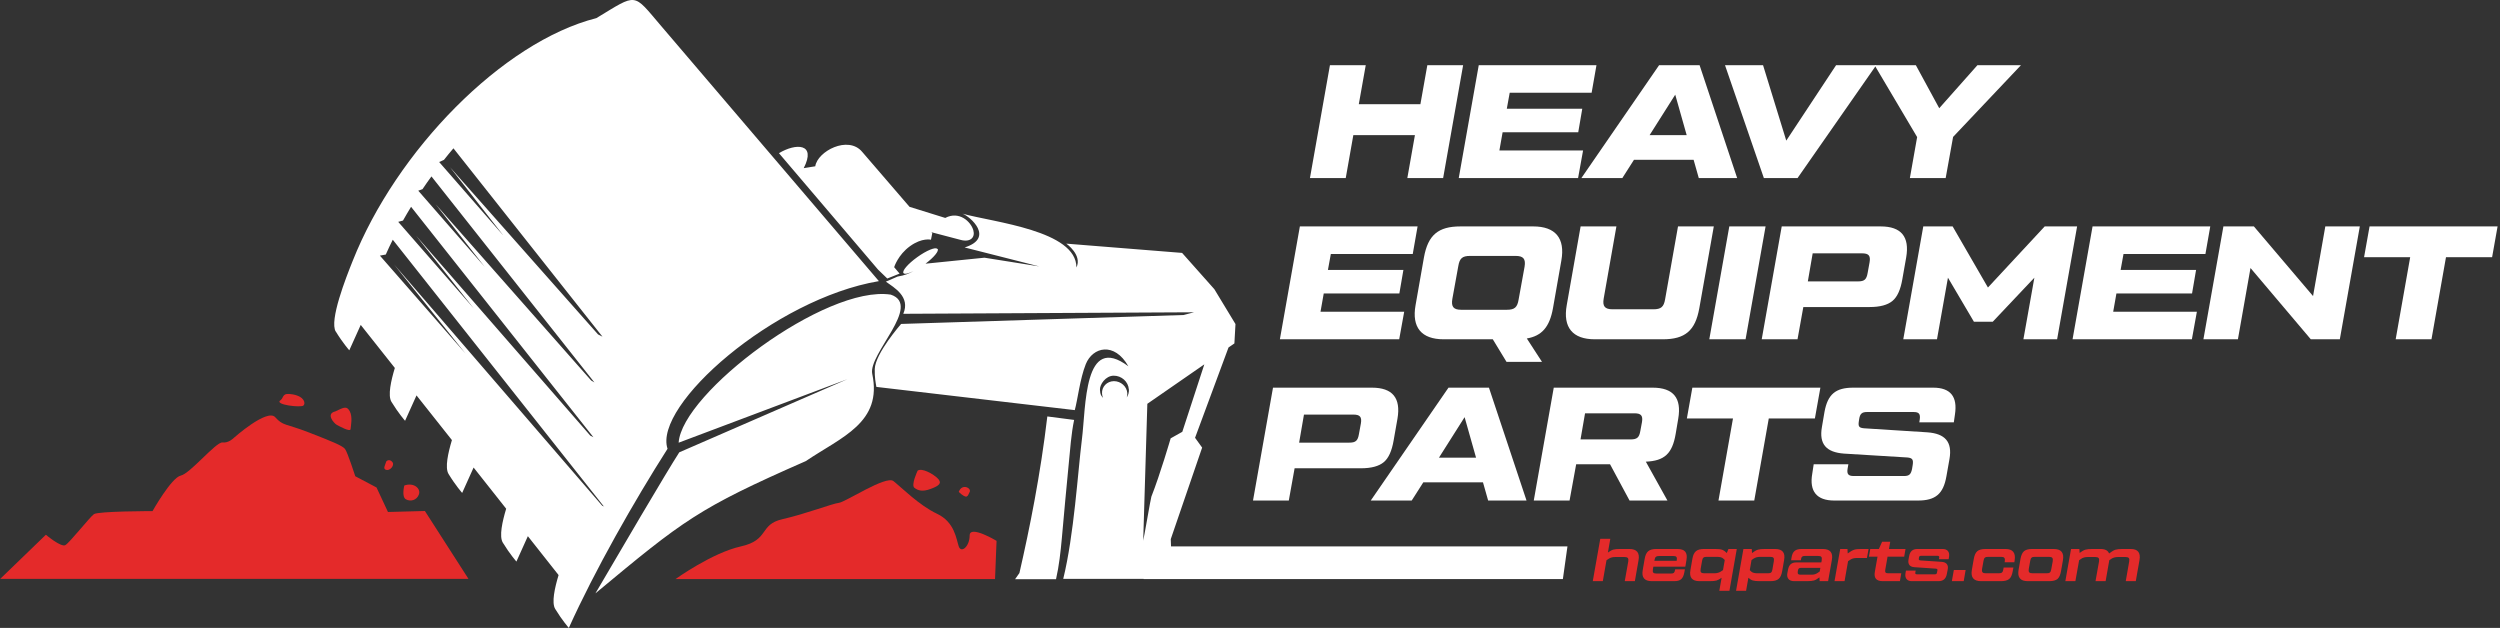
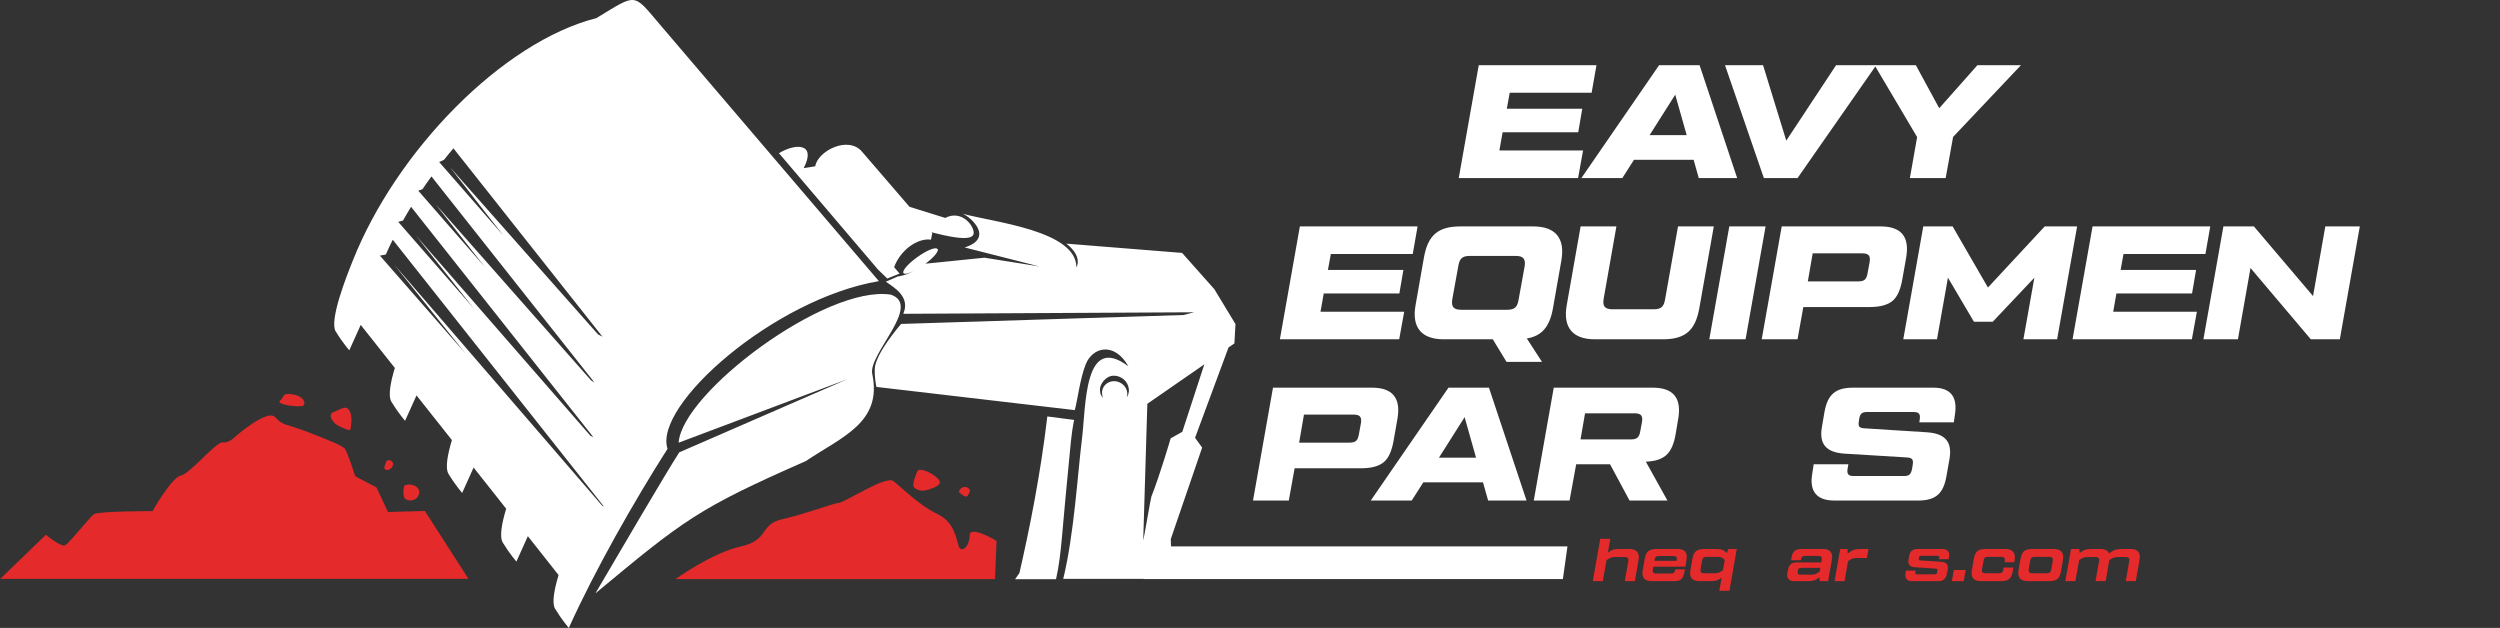
<svg xmlns="http://www.w3.org/2000/svg" fill="none" height="100%" overflow="visible" preserveAspectRatio="none" style="display: block;" viewBox="0 0 215 54" width="100%">
  <rect x="0" y="0" width="215" height="54" fill="#333333" stroke="none" />
  <g id="Logo">
-     <path clip-rule="evenodd" d="M66.993 13.177L75.51 23.183L76.306 23.952L77.365 23.53L76.897 22.977C76.897 22.977 77.224 21.918 78.264 21.169C79.305 20.419 80.063 20.616 80.063 20.616L80.176 20.054L80.101 19.97L82.631 20.635C83.455 20.85 83.877 20.419 83.708 19.81C83.502 19.061 82.49 18.114 81.291 18.742L78.218 17.786L74.151 13.064C72.942 11.612 70.3 13.017 70.113 14.301L69.12 14.46C70.225 12.305 68.445 12.296 66.983 13.177H66.993ZM80.635 21.403C80.775 21.581 80.316 22.134 79.595 22.677L84.664 22.162L89.377 22.912L82.959 21.281C85.554 20.466 83.436 18.611 82.771 18.377C85.498 19.126 92.581 19.829 92.572 23.005C93.097 21.928 91.701 20.953 91.701 20.953L101.66 21.75L104.434 24.87L106.251 27.868L106.158 29.536L105.652 29.883L102.775 37.65L103.384 38.493L100.686 46.364L100.723 47.413L99.552 48.256C99.412 48.791 99.234 49.297 99.028 49.784H91.438C92.366 45.998 92.694 40.592 93.04 37.819C93.406 34.98 93.181 28.599 97.041 31.503C95.832 29.367 93.968 29.845 93.378 31.316C92.872 32.581 92.675 34.399 92.431 35.27L75.369 33.274C75.304 32.89 75.21 32.459 75.229 31.738C75.266 30.398 77.496 27.859 77.496 27.859L101.792 27.09L102.682 26.856L77.683 26.987C78.311 25.516 76.906 24.739 76.184 24.223L77.196 23.783C77.787 23.689 78.199 23.521 78.555 23.314C78.124 23.53 77.796 23.605 77.702 23.492C77.552 23.305 78.086 22.687 78.883 22.115C79.689 21.534 80.457 21.225 80.597 21.403H80.635ZM58.42 38.896C57.38 40.498 53.116 47.76 51.205 51.03C58.794 44.724 60.012 43.731 69.298 39.655C72.38 37.575 75.903 36.348 75.013 32.159C74.648 30.445 79.333 26.247 76.606 25.338C71.003 24.486 58.635 33.799 58.363 38.072L72.877 32.609L58.429 38.896H58.42ZM90.82 49.802C91.082 48.65 91.213 47.441 91.316 46.317C91.504 44.199 91.701 42.044 91.907 39.936C92.028 38.709 92.122 37.313 92.375 36.113L90.07 35.814C89.48 40.817 88.552 45.436 87.671 49.278C87.55 49.456 87.428 49.634 87.297 49.812H90.81L90.82 49.802ZM98.306 46.532C98.362 46.401 98.953 42.888 99.018 42.71C99.768 40.817 100.677 37.697 100.677 37.697L101.679 37.135L103.572 31.335L98.671 34.727L98.315 46.523L98.306 46.532ZM97.079 33.49C97.041 32.825 96.451 32.3 95.767 32.309C95.083 32.319 94.568 33.068 94.596 33.527C94.624 33.986 94.708 34.024 94.867 34.221C94.811 34.108 94.783 33.977 94.774 33.846C94.736 33.265 95.195 32.787 95.795 32.778C96.395 32.778 96.91 33.237 96.948 33.809C96.948 33.94 96.938 34.071 96.901 34.183C97.032 33.986 97.097 33.743 97.088 33.49H97.079ZM28.877 28.524C28.296 27.578 29.758 23.867 30.329 22.443C34.087 12.961 43.213 3.61 51.289 1.558C54.859 -0.597 54.391 -0.653 56.874 2.252L75.585 24.177C66.552 25.704 56.171 34.858 57.408 38.596C54.541 43.094 51.149 49.053 48.919 54C48.919 54 48.347 53.353 47.748 52.37C47.42 51.836 47.71 50.543 48.038 49.456L45.396 46.111L44.412 48.294C44.412 48.294 43.84 47.647 43.241 46.664C42.913 46.13 43.203 44.837 43.531 43.75L40.73 40.208L39.746 42.391C39.746 42.391 39.174 41.745 38.575 40.761C38.247 40.227 38.537 38.934 38.865 37.847L35.82 34.005L34.836 36.188C34.836 36.188 34.265 35.542 33.665 34.558C33.337 34.024 33.627 32.731 33.956 31.644L31.023 27.943L30.039 30.126C30.039 30.126 29.467 29.48 28.868 28.496L28.877 28.524ZM40.739 26.519L35.783 20.269L50.765 37.463L51.036 37.603L35.352 17.786C35.108 18.18 34.883 18.573 34.658 18.967C34.518 19.005 34.377 19.042 34.246 19.079L40.739 26.519ZM41.685 22.949L37.469 17.571L50.84 32.722L51.121 32.89L37.104 15.172C36.841 15.528 36.588 15.894 36.335 16.268C36.214 16.315 36.092 16.353 35.97 16.4L41.685 22.949ZM43.241 20.204L37.769 13.935C37.91 13.87 38.05 13.814 38.181 13.748C38.444 13.411 38.715 13.083 38.996 12.755L51.814 28.955L51.43 28.758L38.706 14.385L43.241 20.194V20.204ZM51.964 43.572L51.786 43.487L33.89 22.743L40.027 30.398L32.672 21.984C32.84 21.956 33.009 21.918 33.178 21.89C33.365 21.459 33.571 21.038 33.778 20.616L51.945 43.572H51.964Z" fill="white" fill-rule="evenodd" id="Vector" />
+     <path clip-rule="evenodd" d="M66.993 13.177L75.51 23.183L76.306 23.952L77.365 23.53L76.897 22.977C76.897 22.977 77.224 21.918 78.264 21.169C79.305 20.419 80.063 20.616 80.063 20.616L80.176 20.054L80.101 19.97C83.455 20.85 83.877 20.419 83.708 19.81C83.502 19.061 82.49 18.114 81.291 18.742L78.218 17.786L74.151 13.064C72.942 11.612 70.3 13.017 70.113 14.301L69.12 14.46C70.225 12.305 68.445 12.296 66.983 13.177H66.993ZM80.635 21.403C80.775 21.581 80.316 22.134 79.595 22.677L84.664 22.162L89.377 22.912L82.959 21.281C85.554 20.466 83.436 18.611 82.771 18.377C85.498 19.126 92.581 19.829 92.572 23.005C93.097 21.928 91.701 20.953 91.701 20.953L101.66 21.75L104.434 24.87L106.251 27.868L106.158 29.536L105.652 29.883L102.775 37.65L103.384 38.493L100.686 46.364L100.723 47.413L99.552 48.256C99.412 48.791 99.234 49.297 99.028 49.784H91.438C92.366 45.998 92.694 40.592 93.04 37.819C93.406 34.98 93.181 28.599 97.041 31.503C95.832 29.367 93.968 29.845 93.378 31.316C92.872 32.581 92.675 34.399 92.431 35.27L75.369 33.274C75.304 32.89 75.21 32.459 75.229 31.738C75.266 30.398 77.496 27.859 77.496 27.859L101.792 27.09L102.682 26.856L77.683 26.987C78.311 25.516 76.906 24.739 76.184 24.223L77.196 23.783C77.787 23.689 78.199 23.521 78.555 23.314C78.124 23.53 77.796 23.605 77.702 23.492C77.552 23.305 78.086 22.687 78.883 22.115C79.689 21.534 80.457 21.225 80.597 21.403H80.635ZM58.42 38.896C57.38 40.498 53.116 47.76 51.205 51.03C58.794 44.724 60.012 43.731 69.298 39.655C72.38 37.575 75.903 36.348 75.013 32.159C74.648 30.445 79.333 26.247 76.606 25.338C71.003 24.486 58.635 33.799 58.363 38.072L72.877 32.609L58.429 38.896H58.42ZM90.82 49.802C91.082 48.65 91.213 47.441 91.316 46.317C91.504 44.199 91.701 42.044 91.907 39.936C92.028 38.709 92.122 37.313 92.375 36.113L90.07 35.814C89.48 40.817 88.552 45.436 87.671 49.278C87.55 49.456 87.428 49.634 87.297 49.812H90.81L90.82 49.802ZM98.306 46.532C98.362 46.401 98.953 42.888 99.018 42.71C99.768 40.817 100.677 37.697 100.677 37.697L101.679 37.135L103.572 31.335L98.671 34.727L98.315 46.523L98.306 46.532ZM97.079 33.49C97.041 32.825 96.451 32.3 95.767 32.309C95.083 32.319 94.568 33.068 94.596 33.527C94.624 33.986 94.708 34.024 94.867 34.221C94.811 34.108 94.783 33.977 94.774 33.846C94.736 33.265 95.195 32.787 95.795 32.778C96.395 32.778 96.91 33.237 96.948 33.809C96.948 33.94 96.938 34.071 96.901 34.183C97.032 33.986 97.097 33.743 97.088 33.49H97.079ZM28.877 28.524C28.296 27.578 29.758 23.867 30.329 22.443C34.087 12.961 43.213 3.61 51.289 1.558C54.859 -0.597 54.391 -0.653 56.874 2.252L75.585 24.177C66.552 25.704 56.171 34.858 57.408 38.596C54.541 43.094 51.149 49.053 48.919 54C48.919 54 48.347 53.353 47.748 52.37C47.42 51.836 47.71 50.543 48.038 49.456L45.396 46.111L44.412 48.294C44.412 48.294 43.84 47.647 43.241 46.664C42.913 46.13 43.203 44.837 43.531 43.75L40.73 40.208L39.746 42.391C39.746 42.391 39.174 41.745 38.575 40.761C38.247 40.227 38.537 38.934 38.865 37.847L35.82 34.005L34.836 36.188C34.836 36.188 34.265 35.542 33.665 34.558C33.337 34.024 33.627 32.731 33.956 31.644L31.023 27.943L30.039 30.126C30.039 30.126 29.467 29.48 28.868 28.496L28.877 28.524ZM40.739 26.519L35.783 20.269L50.765 37.463L51.036 37.603L35.352 17.786C35.108 18.18 34.883 18.573 34.658 18.967C34.518 19.005 34.377 19.042 34.246 19.079L40.739 26.519ZM41.685 22.949L37.469 17.571L50.84 32.722L51.121 32.89L37.104 15.172C36.841 15.528 36.588 15.894 36.335 16.268C36.214 16.315 36.092 16.353 35.97 16.4L41.685 22.949ZM43.241 20.204L37.769 13.935C37.91 13.87 38.05 13.814 38.181 13.748C38.444 13.411 38.715 13.083 38.996 12.755L51.814 28.955L51.43 28.758L38.706 14.385L43.241 20.194V20.204ZM51.964 43.572L51.786 43.487L33.89 22.743L40.027 30.398L32.672 21.984C32.84 21.956 33.009 21.918 33.178 21.89C33.365 21.459 33.571 21.038 33.778 20.616L51.945 43.572H51.964Z" fill="white" fill-rule="evenodd" id="Vector" />
    <path clip-rule="evenodd" d="M98.353 49.802H134.407L134.801 46.992H98.353V49.802Z" fill="white" fill-rule="evenodd" id="Vector_2" />
    <path clip-rule="evenodd" d="M0 49.802L3.945 45.989C3.945 45.989 5.256 47.095 5.622 46.879C5.987 46.673 7.721 44.471 8.077 44.218C8.433 43.956 13.117 43.956 13.117 43.956C13.117 43.956 14.738 41.079 15.544 40.901C16.35 40.733 18.58 37.987 19.133 38.053C19.676 38.118 20.117 37.65 20.117 37.65C20.117 37.65 22.974 35.111 23.668 35.879C24.361 36.648 24.511 36.395 26.563 37.191C28.615 37.987 29.458 38.334 29.674 38.615C29.889 38.896 30.554 40.958 30.554 40.958L32.381 41.923L33.365 44.031L36.541 43.946L40.289 49.784H0V49.802Z" fill="#E42A2A" fill-rule="evenodd" id="Vector_3" />
    <path clip-rule="evenodd" d="M58.092 49.802C58.092 49.802 61.23 47.544 63.713 46.992C66.196 46.439 65.259 45.108 67.293 44.649C69.335 44.181 71.574 43.309 72.146 43.244C72.708 43.178 76.194 40.873 76.831 41.37C77.468 41.866 79.042 43.459 80.579 44.181C82.115 44.902 82.237 46.373 82.453 46.992C82.668 47.61 83.389 46.992 83.389 46.055C83.389 45.118 85.704 46.514 85.704 46.514L85.573 49.802H58.092Z" fill="#E42A2A" fill-rule="evenodd" id="Vector_4" />
    <path clip-rule="evenodd" d="M78.911 40.489C78.911 40.489 78.33 41.716 78.639 41.951C78.948 42.185 79.314 42.316 80.045 42.044C80.775 41.773 81.028 41.548 80.663 41.164C80.298 40.779 79.258 40.189 78.902 40.489H78.911Z" fill="#E42A2A" fill-rule="evenodd" id="Vector_5" />
    <path clip-rule="evenodd" d="M82.453 42.307C83.222 43.019 83.212 42.635 83.391 42.307C83.569 41.979 82.725 41.538 82.453 42.307Z" fill="#E42A2A" fill-rule="evenodd" id="Vector_6" />
    <path clip-rule="evenodd" d="M24.117 34.427C24.445 34.193 24.202 33.733 25.195 33.921C26.188 34.108 26.301 34.689 26.095 34.877C25.888 35.073 23.574 34.811 24.108 34.427H24.117Z" fill="#E42A2A" fill-rule="evenodd" id="Vector_7" />
    <path clip-rule="evenodd" d="M28.83 35.383C29.449 35.111 29.786 34.839 30.067 35.345C30.348 35.851 30.17 36.619 30.151 36.9C30.133 37.181 29.224 36.676 28.961 36.535C28.699 36.385 28.006 35.579 28.83 35.383Z" fill="#E42A2A" fill-rule="evenodd" id="Vector_8" />
    <path clip-rule="evenodd" d="M33.225 39.674C33.112 40.039 32.897 40.33 33.225 40.414C33.544 40.498 33.928 40.03 33.769 39.777C33.609 39.524 33.356 39.533 33.225 39.674Z" fill="#E42A2A" fill-rule="evenodd" id="Vector_9" />
    <path clip-rule="evenodd" d="M34.771 41.754C34.771 41.754 34.518 42.728 34.911 42.944C35.305 43.159 35.839 43.028 36.026 42.522C36.214 42.016 35.586 41.463 34.771 41.754Z" fill="#E42A2A" fill-rule="evenodd" id="Vector_10" />
    <g id="Heavy">
-       <path d="M122.155 8.96L122.751 5.605H125.829L124.11 15.312H121.031L121.683 11.623H116.386L115.734 15.312H112.656L114.375 5.605H117.454L116.857 8.96H122.155Z" fill="white" />
      <path d="M137.296 5.605L136.88 7.976H129.835L129.586 9.349H136.075L135.729 11.373H129.225L128.948 12.94H136.145L135.715 15.312H125.453L127.173 5.605H137.296Z" fill="white" />
      <path d="M149.395 15.312H146.095L145.651 13.745H140.52L139.522 15.312H136L142.683 5.605H146.164L149.395 15.312ZM144.07 8.142L141.865 11.623H145.055L144.07 8.142Z" fill="white" />
      <path d="M153.619 12.094L157.904 5.605H161.357L154.59 15.312H151.692L148.35 5.605H151.622L153.619 12.094Z" fill="white" />
      <path d="M170.06 5.605H173.804L167.966 11.775L167.328 15.312H164.25L164.874 11.789L161.213 5.605H164.763L166.774 9.307L170.06 5.605Z" fill="white" />
    </g>
    <g id="equipment">
      <path d="M121.912 19.472L121.496 21.843H114.452L114.202 23.216H120.692L120.345 25.24H113.841L113.564 26.807H120.761L120.331 29.179H110.07L111.789 19.472H121.912Z" fill="white" />
      <path d="M125.594 19.472H131.862C133.762 19.472 134.622 20.484 134.275 22.412L133.554 26.516C133.263 28.125 132.597 28.887 131.307 29.109L132.611 31.12H129.56L128.381 29.179H124.152C122.252 29.179 121.392 28.166 121.739 26.239L122.46 22.134C122.807 20.207 123.694 19.472 125.594 19.472ZM125.414 22.883L124.901 25.712C124.79 26.377 124.998 26.641 125.663 26.641H129.588C130.253 26.641 130.489 26.433 130.6 25.767L131.113 22.938C131.224 22.273 131.016 22.009 130.35 22.009H126.426C125.76 22.009 125.525 22.217 125.414 22.883Z" fill="white" />
      <path d="M143.005 29.179H137.153C135.253 29.179 134.394 28.166 134.74 26.239L135.933 19.472H139.011L137.916 25.684C137.805 26.336 138.013 26.599 138.679 26.599H142.187C142.853 26.599 143.088 26.391 143.199 25.74L144.309 19.472H147.387L146.139 26.516C145.792 28.444 144.905 29.179 143.005 29.179Z" fill="white" />
      <path d="M147 29.179L148.72 19.472H151.84L150.12 29.179H147Z" fill="white" />
      <path d="M154.587 29.179H151.508L153.228 19.472H161.742C163.503 19.472 164.238 20.359 163.933 22.134L163.6 24.02C163.448 24.907 163.17 25.532 162.754 25.878C162.338 26.225 161.687 26.405 160.799 26.405H155.086L154.587 29.179ZM155.89 21.787L155.474 24.2H159.787C160.342 24.2 160.522 24.034 160.619 23.465L160.785 22.55C160.882 21.982 160.702 21.787 160.133 21.787H155.89Z" fill="white" />
      <path d="M170.963 24.727L175.844 19.472H178.631L176.912 29.179H174.013L174.956 23.881L171.379 27.667H169.756L167.524 23.881L166.581 29.179H163.682L165.402 19.472H167.926L170.963 24.727Z" fill="white" />
      <path d="M190.083 19.472L189.667 21.843H182.622L182.373 23.216H188.862L188.516 25.24H182.012L181.735 26.807H188.932L188.502 29.179H178.24L179.96 19.472H190.083Z" fill="white" />
      <path d="M198.923 25.462L199.977 19.472H202.945L201.225 29.179H198.729L193.543 23.049L192.461 29.179H189.494L191.213 19.472H193.834L198.923 25.462Z" fill="white" />
-       <path d="M203.782 19.472H214.792L214.321 22.12H210.355L209.107 29.179H206.028L207.276 22.12H203.31L203.782 19.472Z" fill="white" />
    </g>
    <g id="parts">
      <path d="M110.837 43.046H107.759L109.478 33.339H117.992C119.754 33.339 120.488 34.226 120.183 36.001L119.851 37.887C119.698 38.775 119.421 39.399 119.005 39.745C118.589 40.092 117.937 40.272 117.049 40.272H111.336L110.837 43.046ZM112.141 35.654L111.725 38.067H116.037C116.592 38.067 116.772 37.901 116.869 37.332L117.036 36.417C117.133 35.849 116.952 35.654 116.384 35.654H112.141Z" fill="white" />
      <path d="M131.281 43.046H127.98L127.536 41.479H122.406L121.407 43.046H117.885L124.569 33.339H128.049L131.281 43.046ZM125.956 35.876L123.751 39.357H126.94L125.956 35.876Z" fill="white" />
      <path d="M133.623 33.339H142.138C143.899 33.339 144.634 34.226 144.329 36.001L144.107 37.319C143.816 39.024 143.136 39.634 141.542 39.704L143.4 43.046H140.141L138.463 39.925H135.551L134.982 43.046H131.904L133.623 33.339ZM140.557 35.544H136.314L135.925 37.79H140.224C140.793 37.79 140.973 37.624 141.07 37.055L141.209 36.306C141.306 35.738 141.126 35.544 140.557 35.544Z" fill="white" />
-       <path d="M145.542 33.339H156.553L156.081 35.987H152.115L150.867 43.046H147.789L149.037 35.987H145.071L145.542 33.339Z" fill="white" />
      <path d="M155.853 40.744L155.978 39.925H158.96L158.89 40.328C158.821 40.771 158.96 40.938 159.417 40.938H163.744C164.201 40.938 164.34 40.785 164.437 40.328L164.493 39.981C164.562 39.523 164.465 39.385 164.035 39.343L158.585 39.01C157.074 38.899 156.422 38.206 156.685 36.722L156.907 35.419C157.185 33.907 157.864 33.339 159.376 33.339H166.254C167.737 33.339 168.362 34.101 168.126 35.641L168.029 36.32H165.061L165.103 36.043C165.158 35.585 165.02 35.433 164.562 35.433H160.568C160.124 35.433 159.958 35.585 159.889 36.043L159.861 36.223C159.792 36.681 159.875 36.792 160.305 36.833L165.755 37.18C167.266 37.291 167.918 37.984 167.654 39.482L167.391 40.966C167.127 42.477 166.448 43.046 164.95 43.046H157.739C156.242 43.046 155.59 42.255 155.853 40.744Z" fill="white" />
    </g>
    <g id="heqparts.com">
      <path d="M139.319 47.213H140.125C140.764 47.213 141.029 47.535 140.915 48.175L140.598 49.979H139.729L140.031 48.284C140.078 48.008 139.989 47.904 139.714 47.904H138.903C138.679 47.904 138.497 47.956 138.346 48.055L138.159 48.18L137.842 49.979H136.979L137.623 46.339H138.487L138.279 47.52C138.461 47.389 138.617 47.301 138.747 47.265C138.877 47.228 139.069 47.213 139.319 47.213Z" fill="#E42A2A" />
      <path d="M142.453 47.213H144.263C144.892 47.213 145.147 47.509 145.037 48.154L144.939 48.736H142.188L142.151 48.955C142.105 49.23 142.177 49.324 142.453 49.324H143.722C143.935 49.324 144.008 49.256 144.049 49.043L144.065 48.96H144.902L144.85 49.236C144.746 49.782 144.517 49.979 143.982 49.979H142.047C141.423 49.979 141.163 49.662 141.273 49.033L141.439 48.076C141.548 47.436 141.813 47.213 142.453 47.213ZM142.287 48.164L142.276 48.227H144.195L144.2 48.18C144.247 47.904 144.174 47.816 143.899 47.816H142.697C142.427 47.816 142.333 47.894 142.287 48.164Z" fill="#E42A2A" />
      <path d="M148.501 47.561L148.647 47.213H149.364L148.73 50.811H147.861L148.059 49.688C147.887 49.813 147.742 49.891 147.612 49.927C147.482 49.964 147.289 49.979 147.045 49.979H146.151C145.521 49.979 145.261 49.662 145.376 49.033L145.542 48.076C145.651 47.436 145.917 47.213 146.556 47.213H147.497C147.763 47.213 147.965 47.233 148.095 47.275C148.225 47.322 148.361 47.415 148.501 47.561ZM147.991 49.152L148.179 49.028L148.329 48.159L148.189 48.029C148.09 47.935 147.913 47.889 147.664 47.889H146.78C146.509 47.889 146.426 47.956 146.379 48.232L146.255 48.929C146.208 49.204 146.291 49.303 146.567 49.303H147.435C147.653 49.303 147.841 49.251 147.991 49.152Z" fill="#E42A2A" />
-       <path d="M151.765 47.213H152.659C153.289 47.213 153.549 47.53 153.434 48.159L153.268 49.116C153.211 49.438 153.112 49.662 152.961 49.787C152.81 49.917 152.571 49.979 152.254 49.979H151.313C151.063 49.979 150.876 49.958 150.746 49.922C150.616 49.886 150.491 49.807 150.361 49.688L150.163 50.811H149.3L149.934 47.213H150.652L150.673 47.561C150.87 47.41 151.037 47.317 151.172 47.275C151.307 47.233 151.505 47.213 151.765 47.213ZM152.431 48.96L152.55 48.263C152.597 47.987 152.519 47.889 152.243 47.889H151.37C151.146 47.889 150.964 47.941 150.813 48.039L150.631 48.164L150.48 49.033L150.616 49.163C150.725 49.256 150.896 49.303 151.141 49.303H152.03C152.301 49.303 152.384 49.236 152.431 48.96Z" fill="#E42A2A" />
      <path d="M154.946 47.213H156.76C157.395 47.213 157.655 47.53 157.54 48.159L157.218 49.979H156.49L156.474 49.651C156.287 49.792 156.131 49.886 156.001 49.922C155.871 49.958 155.684 49.979 155.434 49.979H154.285C153.864 49.979 153.63 49.719 153.713 49.288L153.77 48.991C153.854 48.554 154.077 48.367 154.498 48.367H156.636L156.667 48.185C156.714 47.899 156.63 47.811 156.355 47.811H155.216C155.003 47.811 154.914 47.883 154.888 48.092L154.878 48.18H154.036L154.072 47.951C154.16 47.41 154.405 47.213 154.946 47.213ZM154.842 49.423H155.814C155.996 49.423 156.152 49.376 156.287 49.288L156.495 49.147L156.552 48.835H154.909C154.717 48.835 154.644 48.892 154.618 49.085L154.608 49.147C154.582 49.35 154.639 49.423 154.842 49.423Z" fill="#E42A2A" />
      <path d="M160.057 47.213H160.697L160.556 47.987H159.677C159.454 47.987 159.267 48.039 159.121 48.138L158.934 48.263L158.632 49.979H157.769L158.258 47.213H158.882L158.903 47.597L158.918 47.587C159.131 47.426 159.308 47.327 159.449 47.28C159.589 47.233 159.792 47.213 160.057 47.213Z" fill="#E42A2A" />
-       <path d="M163.76 47.873H162.33L162.132 49.007C162.096 49.22 162.158 49.303 162.382 49.303H163.51L163.391 49.979H161.909C161.363 49.979 161.139 49.709 161.238 49.168L161.467 47.873H160.728L160.843 47.213H161.581L161.862 46.589H162.559L162.449 47.213H163.874L163.76 47.873Z" fill="#E42A2A" />
      <path d="M163.87 49.319L163.911 49.069H164.748L164.717 49.23C164.696 49.35 164.738 49.392 164.863 49.392H166.397C166.522 49.392 166.558 49.355 166.584 49.23L166.615 49.069C166.641 48.95 166.6 48.918 166.47 48.903L164.639 48.778C164.244 48.752 164.062 48.528 164.13 48.128L164.187 47.816C164.26 47.415 164.494 47.213 164.894 47.213H167.083C167.478 47.213 167.686 47.473 167.619 47.873L167.582 48.092H166.745L166.771 47.962C166.797 47.852 166.745 47.8 166.626 47.8H165.216C165.092 47.8 165.045 47.842 165.029 47.962L165.019 48.029C164.998 48.149 165.034 48.18 165.159 48.196L166.99 48.32C167.385 48.346 167.582 48.575 167.504 48.97L167.426 49.376C167.348 49.776 167.114 49.979 166.719 49.979H164.405C164.01 49.979 163.802 49.719 163.87 49.319Z" fill="#E42A2A" />
      <path d="M168.879 49.979H167.86L168.031 49.022H169.045L168.879 49.979Z" fill="#E42A2A" />
      <path d="M172.09 49.979H170.369C169.73 49.979 169.47 49.657 169.579 49.017L169.745 48.066C169.802 47.748 169.901 47.525 170.052 47.4C170.198 47.275 170.432 47.213 170.749 47.213H172.47C173.094 47.213 173.359 47.535 173.261 48.175L173.235 48.352H172.397L172.413 48.268C172.454 47.993 172.371 47.889 172.096 47.889H170.988C170.712 47.889 170.629 47.962 170.582 48.232L170.458 48.923C170.411 49.199 170.499 49.303 170.775 49.303H171.882C172.158 49.303 172.241 49.23 172.288 48.96L172.314 48.809H173.151L173.094 49.126C173.037 49.449 172.938 49.672 172.792 49.792C172.642 49.917 172.408 49.979 172.09 49.979Z" fill="#E42A2A" />
      <path d="M176.243 49.979H174.386C173.747 49.979 173.487 49.657 173.596 49.017L173.762 48.066C173.819 47.748 173.918 47.525 174.069 47.4C174.215 47.275 174.449 47.213 174.766 47.213H176.622C177.262 47.213 177.522 47.535 177.413 48.175L177.246 49.126C177.189 49.444 177.09 49.667 176.945 49.792C176.794 49.917 176.56 49.979 176.243 49.979ZM174.792 49.303H176.003C176.279 49.303 176.362 49.23 176.409 48.96L176.534 48.268C176.581 47.993 176.492 47.889 176.217 47.889H175.005C174.729 47.889 174.646 47.962 174.599 48.232L174.475 48.923C174.428 49.199 174.516 49.303 174.792 49.303Z" fill="#E42A2A" />
      <path d="M182.539 47.213H183.241C183.86 47.213 184.11 47.535 183.995 48.175L183.678 49.979H182.815L183.111 48.284C183.158 48.008 183.075 47.904 182.799 47.904H182.144C181.92 47.904 181.733 47.956 181.582 48.055L181.4 48.18L181.083 49.979H180.215L180.516 48.284C180.563 48.008 180.475 47.904 180.199 47.904H179.544C179.31 47.904 179.128 47.956 178.987 48.055L178.805 48.18L178.483 49.979H177.62L178.109 47.213H178.826L178.847 47.551C179.045 47.405 179.211 47.311 179.351 47.27C179.487 47.233 179.684 47.213 179.939 47.213H180.641C181.042 47.213 181.286 47.343 181.38 47.603L181.4 47.587C181.608 47.426 181.785 47.322 181.926 47.275C182.066 47.233 182.269 47.213 182.539 47.213Z" fill="#E42A2A" />
    </g>
  </g>
</svg>